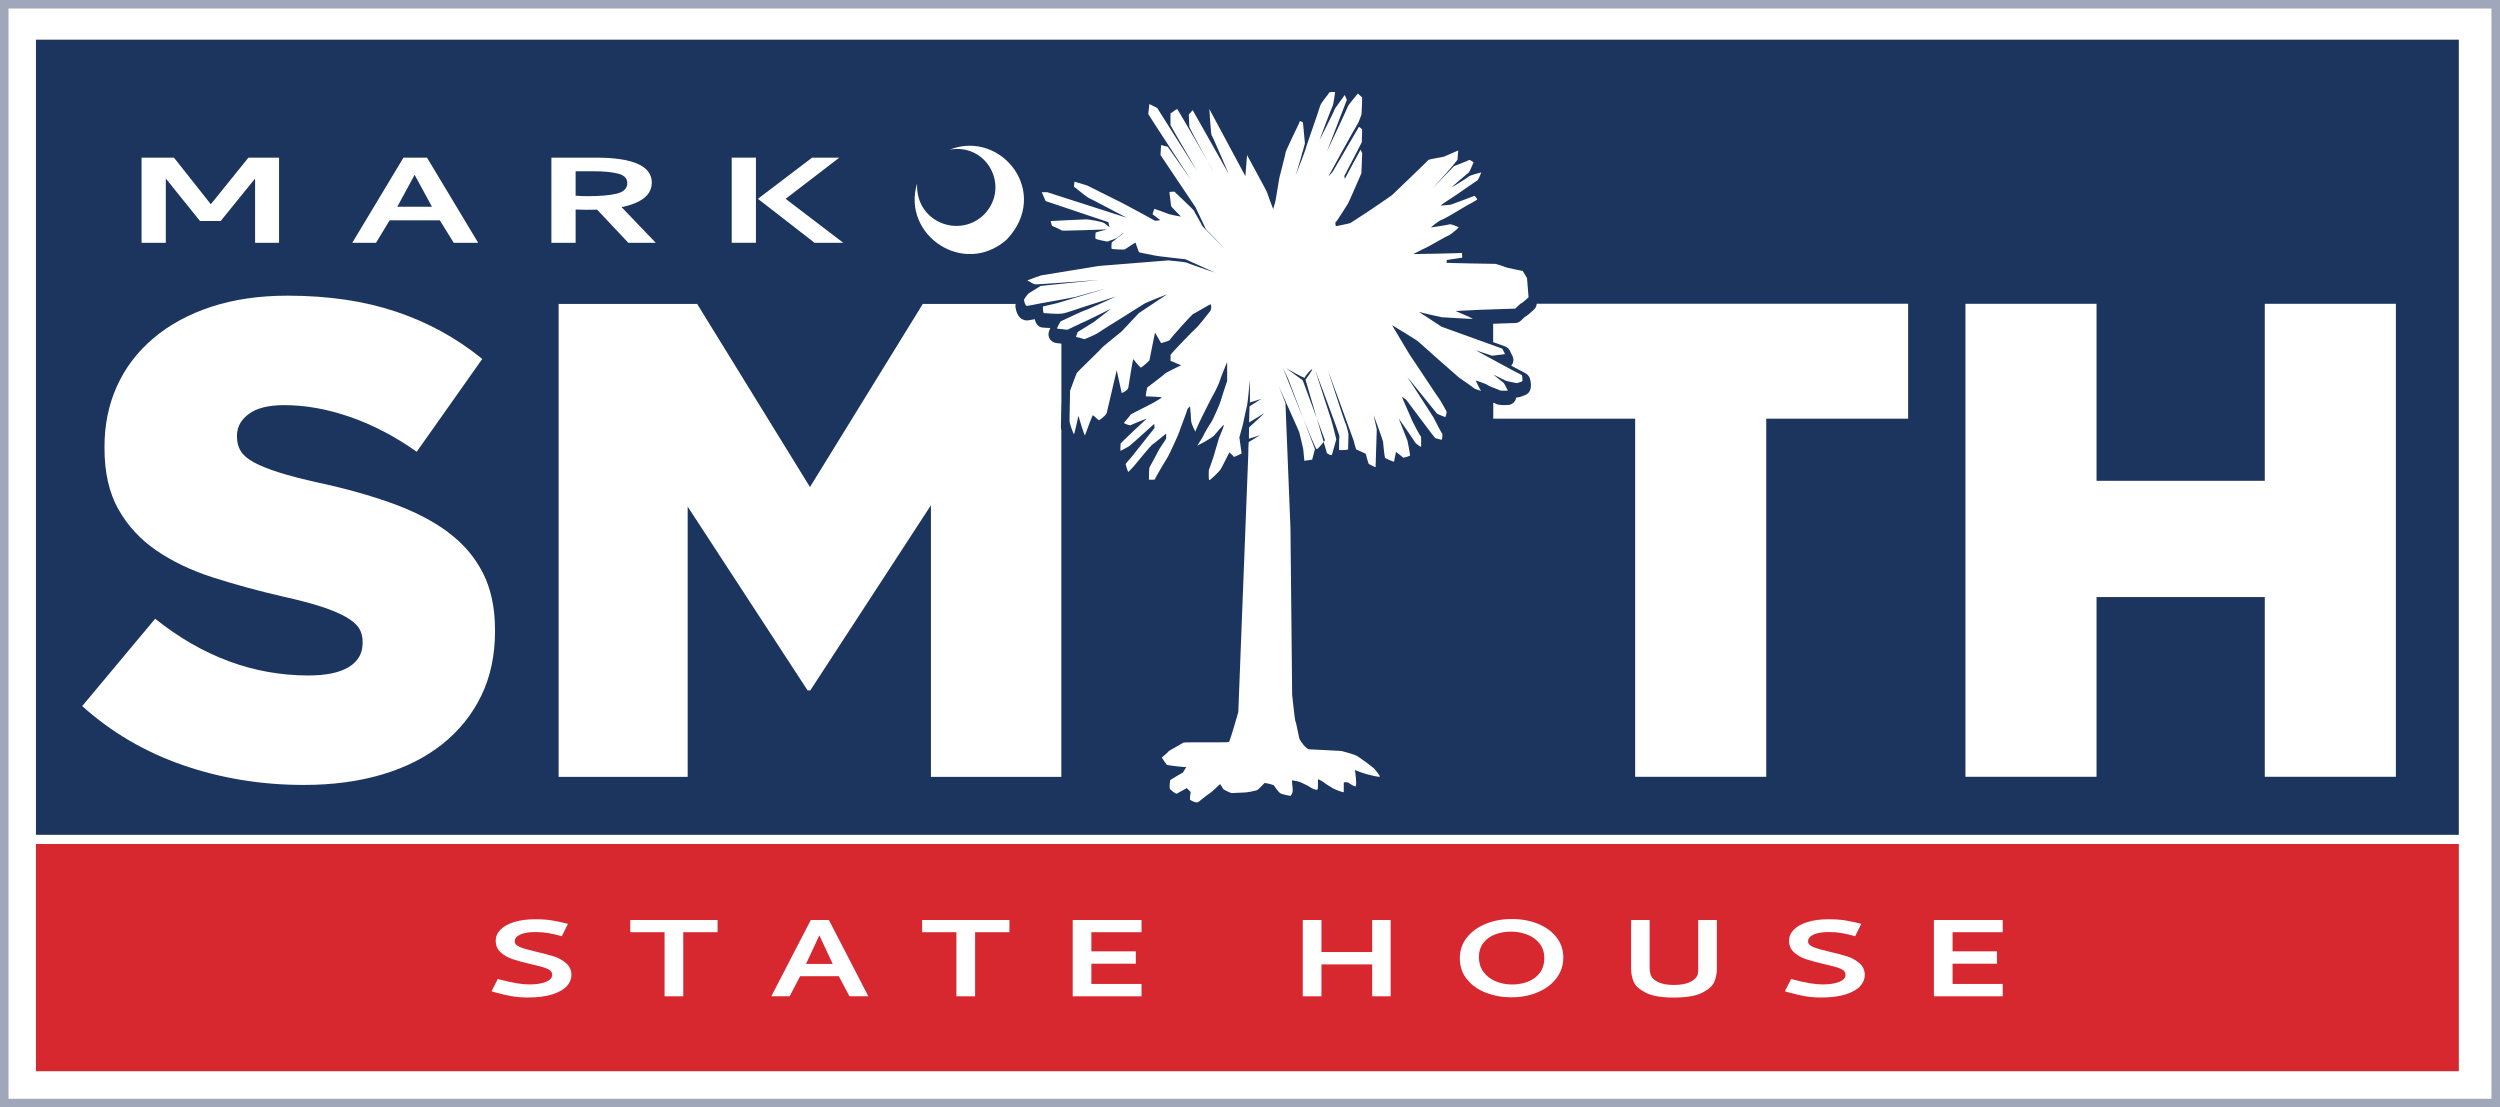
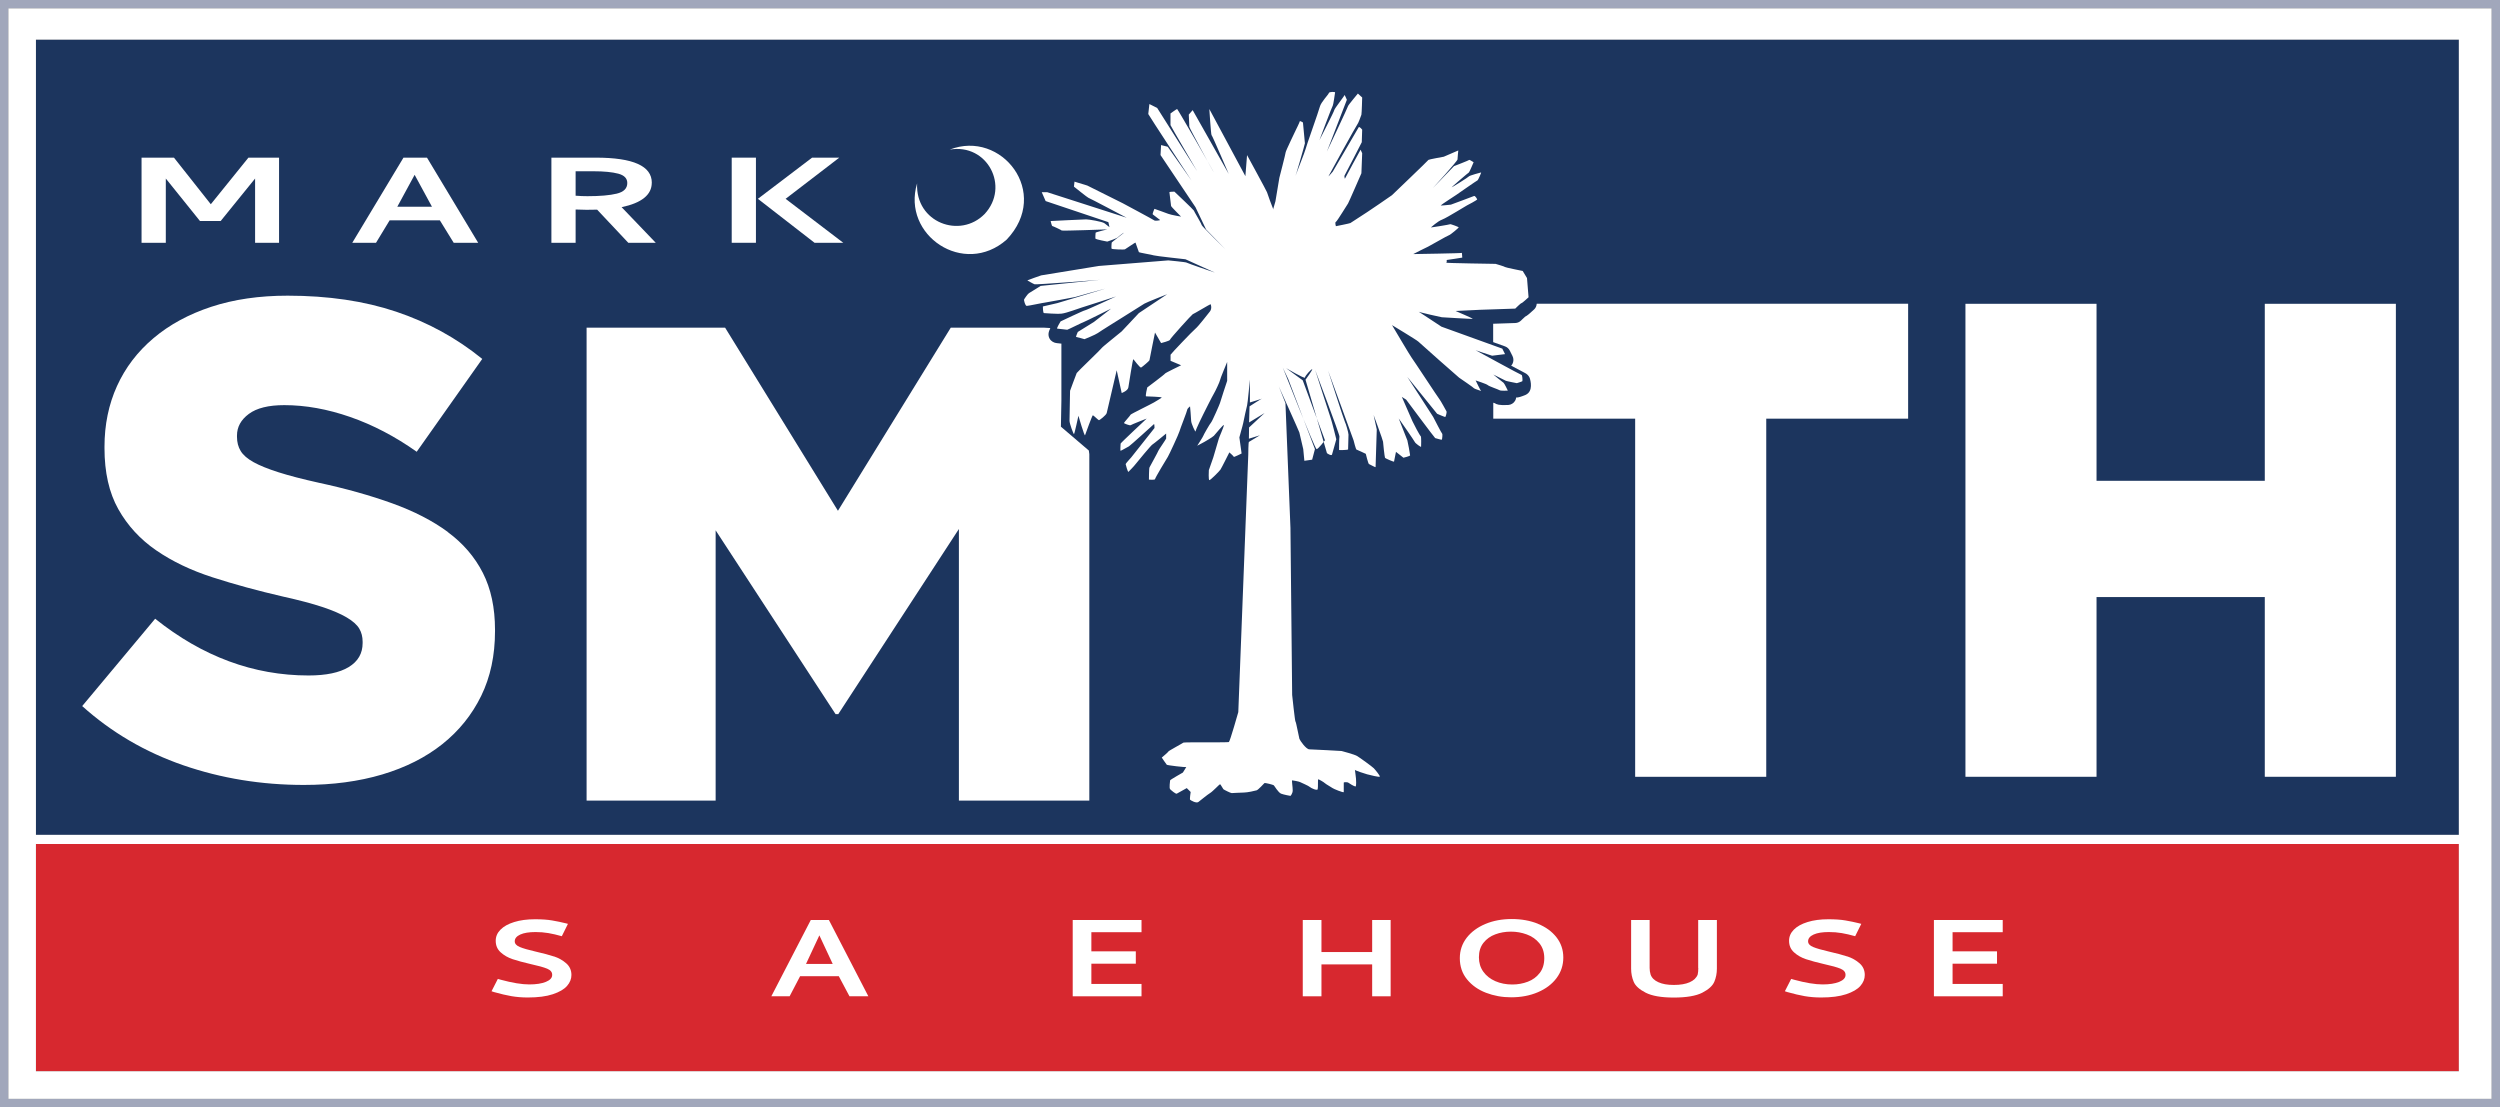
<svg xmlns="http://www.w3.org/2000/svg" id="Layer_2" data-name="Layer 2" viewBox="0 0 673.97 298.5">
  <rect x="0" y="0" width="673.97" height="298.5" fill="#808080" stroke="none" />
  <defs>
    <style>
      .cls-1 {
        fill: #d7282f;
      }

      .cls-2 {
        fill-rule: evenodd;
      }

      .cls-2, .cls-3 {
        fill: #fff;
      }

      .cls-4 {
        fill: #1c355e;
      }

      .cls-5 {
        fill: #a1a7bb;
      }
    </style>
  </defs>
  <g id="Layer_1-2" data-name="Layer 1">
    <g>
      <rect class="cls-1" x="9.68" y="227.53" width="653.2" height="61.28" />
      <path class="cls-5" d="M0,0v298.5h673.97V0H0ZM671.69,296.23H2.27V2.27h669.42v293.96Z" />
      <rect class="cls-4" x="9.68" y="10.67" width="653.2" height="214.4" />
      <path class="cls-3" d="M2.27,2.27v293.96h669.42V2.27H2.27ZM662.89,288.81H9.68v-61.28h653.2v61.28ZM662.89,225.07H9.68V10.67h653.2v214.4Z" />
      <g>
        <path class="cls-3" d="M120.73,143.41c-4.13-3.03-9.14-5.61-15.03-7.73-5.89-2.12-12.48-3.97-19.77-5.54-4.37-.97-7.99-1.91-10.84-2.82-2.85-.91-5.1-1.82-6.74-2.73-1.64-.91-2.8-1.91-3.46-3-.67-1.09-1-2.36-1-3.82v-.36c0-2.3,1.06-4.24,3.19-5.82,2.12-1.58,5.31-2.37,9.56-2.37,5.71,0,11.63,1.06,17.76,3.19,6.13,2.13,12.11,5.25,17.94,9.38l17.67-25.03c-6.92-5.62-14.66-9.87-23.23-12.74-8.56-2.87-18.31-4.31-29.24-4.31-7.65,0-14.51,1-20.59,3-6.07,2-11.27,4.82-15.57,8.46-4.31,3.64-7.59,7.94-9.84,12.91-2.25,4.97-3.37,10.43-3.37,16.37v.36c0,6.55,1.24,12.03,3.73,16.46,2.49,4.43,5.89,8.12,10.2,11.09,4.31,2.97,9.38,5.4,15.21,7.28s12.14,3.61,18.95,5.18c4.37.97,7.92,1.91,10.66,2.82s4.92,1.85,6.56,2.82c1.64.97,2.76,1.97,3.37,3,.61,1.03.91,2.21.91,3.55v.36c0,2.79-1.25,4.94-3.74,6.46-2.49,1.51-6.1,2.27-10.84,2.27-14.82,0-28.6-5.1-41.35-15.3l-19.67,23.55c7.89,7.09,16.97,12.4,27.23,15.95,10.26,3.54,21.1,5.31,32.52,5.31,7.77,0,14.81-.94,21.13-2.82,6.31-1.88,11.72-4.61,16.21-8.18,4.49-3.58,7.98-7.91,10.47-13,2.49-5.09,3.73-10.91,3.73-17.46v-.36c0-5.94-1.09-11.06-3.28-15.36-2.19-4.3-5.35-7.97-9.47-11Z" />
        <polygon class="cls-3" points="610.56 81.9 610.56 129.62 565.2 129.62 565.2 81.9 529.86 81.9 529.86 209.41 565.2 209.41 565.2 160.96 610.56 160.96 610.56 209.41 645.9 209.41 645.9 81.9 610.56 81.9" />
      </g>
      <g>
        <path class="cls-3" d="M149.33,257.85c-1.28-.42-2.92-.86-4.91-1.31-1.95-.45-3.38-.86-4.29-1.24-.91-.37-1.36-.89-1.36-1.53,0-.77.5-1.38,1.49-1.83s2.36-.67,4.11-.67c1.2,0,2.36.09,3.47.28s2.32.47,3.62.84l1.65-3.33-.57-.15c-1.2-.3-2.43-.55-3.7-.77s-2.81-.32-4.62-.32c-2.13,0-3.99.25-5.6.75-1.61.5-2.84,1.18-3.7,2.06-.86.87-1.28,1.87-1.28,2.99,0,1.27.44,2.31,1.34,3.12.89.81,1.97,1.43,3.24,1.85,1.27.42,2.88.86,4.83,1.31,2.06.45,3.55.87,4.47,1.25.92.39,1.37.95,1.34,1.7,0,.77-.57,1.39-1.7,1.85-1.13.46-2.62.69-4.47.69-2.02,0-4.59-.42-7.71-1.27l-.77-.22-1.7,3.33.67.22c1.78.5,3.34.87,4.68,1.1s2.81.36,4.42.36c2.74,0,4.99-.29,6.76-.88,1.76-.59,3.04-1.33,3.83-2.24s1.18-1.89,1.18-2.94c0-1.27-.46-2.32-1.39-3.14s-2.03-1.45-3.31-1.87Z" />
-         <polygon class="cls-3" points="169.91 251.31 179.16 251.31 179.16 268.59 184.2 268.59 184.2 251.31 193.45 251.31 193.45 248.02 169.91 248.02 169.91 251.31" />
        <path class="cls-3" d="M218.58,248.02l-10.64,20.57h4.93l2.83-5.42h10.43l2.88,5.42h5.09l-10.64-20.57h-4.88ZM217.29,259.87l3.6-7.71,3.6,7.71h-7.19Z" />
-         <polygon class="cls-3" points="248.59 251.31 257.84 251.31 257.84 268.59 262.88 268.59 262.88 251.31 272.13 251.31 272.13 248.02 248.59 248.02 248.59 251.31" />
        <polygon class="cls-3" points="289.19 268.59 307.74 268.59 307.74 265.26 294.22 265.26 294.22 259.8 306.2 259.8 306.2 256.47 294.22 256.47 294.22 251.31 307.74 251.31 307.74 248.02 289.19 248.02 289.19 268.59" />
        <polygon class="cls-3" points="369.92 256.66 356.25 256.66 356.25 248.02 351.21 248.02 351.21 268.59 356.25 268.59 356.25 259.99 369.92 259.99 369.92 268.59 374.9 268.59 374.9 248.02 369.92 248.02 369.92 256.66" />
        <path class="cls-3" d="M414.6,249.03c-2.11-.85-4.46-1.27-7.07-1.27s-4.97.44-7.09,1.33c-2.12.89-3.8,2.13-5.04,3.72-1.23,1.6-1.85,3.43-1.85,5.5,0,2.22.65,4.13,1.95,5.72,1.3,1.6,3.01,2.8,5.11,3.61,2.11.81,4.36,1.22,6.76,1.22,2.67,0,5.08-.45,7.22-1.37,2.14-.91,3.82-2.18,5.04-3.81,1.22-1.63,1.82-3.48,1.82-5.55s-.62-3.89-1.85-5.46c-1.23-1.57-2.9-2.78-5.01-3.63ZM415.09,262.3c-.82,1.07-1.89,1.86-3.21,2.36s-2.71.75-4.19.75c-1.68,0-3.2-.3-4.57-.9-1.37-.6-2.45-1.45-3.24-2.56-.79-1.11-1.18-2.4-1.18-3.87,0-1.57.41-2.87,1.23-3.91.82-1.03,1.88-1.8,3.19-2.28,1.3-.49,2.71-.73,4.21-.73s2.89.25,4.26.75,2.5,1.28,3.39,2.36,1.34,2.42,1.34,4.04-.41,2.93-1.23,4Z" />
        <path class="cls-3" d="M457.84,260.96c0,.65-.05,1.23-.16,1.76-.34.9-1.06,1.59-2.16,2.08-1.1.49-2.52.73-4.27.73s-3.07-.24-4.16-.73c-1.1-.49-1.8-1.18-2.11-2.08-.17-.57-.26-1.16-.26-1.76v-12.94h-4.99v13.13c0,1.25.23,2.42.69,3.52.46,1.1,1.54,2.08,3.24,2.95s4.22,1.31,7.58,1.31,5.99-.44,7.68-1.31,2.78-1.86,3.24-2.95c.46-1.1.69-2.27.69-3.52v-13.13h-5.04v12.94Z" />
        <path class="cls-3" d="M498,257.85c-1.28-.42-2.92-.86-4.91-1.31-1.95-.45-3.38-.86-4.29-1.24-.91-.37-1.36-.89-1.36-1.53,0-.77.5-1.38,1.49-1.83s2.36-.67,4.11-.67c1.2,0,2.36.09,3.47.28s2.32.47,3.62.84l1.65-3.33-.57-.15c-1.2-.3-2.43-.55-3.7-.77s-2.81-.32-4.62-.32c-2.13,0-3.99.25-5.6.75-1.61.5-2.84,1.18-3.7,2.06-.86.87-1.28,1.87-1.28,2.99,0,1.27.44,2.31,1.34,3.12.89.81,1.97,1.43,3.24,1.85,1.27.42,2.88.86,4.83,1.31,2.06.45,3.55.87,4.47,1.25.92.39,1.37.95,1.34,1.7,0,.77-.57,1.39-1.7,1.85-1.13.46-2.62.69-4.47.69-2.02,0-4.59-.42-7.71-1.27l-.77-.22-1.7,3.33.67.22c1.78.5,3.34.87,4.68,1.1s2.81.36,4.42.36c2.74,0,4.99-.29,6.76-.88,1.76-.59,3.04-1.33,3.83-2.24s1.18-1.89,1.18-2.94c0-1.27-.46-2.32-1.39-3.14s-2.03-1.45-3.31-1.87Z" />
        <polygon class="cls-3" points="539.91 251.31 539.91 248.02 521.36 248.02 521.36 268.59 539.91 268.59 539.91 265.26 526.39 265.26 526.39 259.8 538.37 259.8 538.37 256.47 526.39 256.47 526.39 251.31 539.91 251.31" />
      </g>
      <g>
        <polygon class="cls-3" points="56.83 55.06 46.9 42.5 38.16 42.5 38.16 65.45 44.7 65.45 44.7 48.13 53.9 59.57 59.5 59.57 68.77 48.13 68.77 65.45 75.23 65.45 75.23 42.5 66.97 42.5 56.83 55.06" />
        <path class="cls-3" d="M108.77,42.5l-13.8,22.95h6.4l3.67-6.05h13.54l3.73,6.05h6.6l-13.8-22.95h-6.33ZM107.11,55.73l4.67-8.6,4.67,8.6h-9.34Z" />
        <path class="cls-3" d="M175.72,49.26c0-4.51-5.02-6.76-15.07-6.76h-12v22.95h6.53v-8.97c1.33.06,2.31.08,2.93.08,1.24,0,2.2-.01,2.87-.04l8.4,8.93h7.4l-9.2-9.6c5.42-1.14,8.13-3.34,8.13-6.59ZM158.38,52.89c-1.02,0-2.09-.04-3.2-.13v-6.59h4.8c2.84,0,5.08.22,6.7.65s2.43,1.27,2.43,2.52c0,1.45-.94,2.4-2.83,2.86-1.89.46-4.52.69-7.9.69Z" />
        <polygon class="cls-3" points="211.79 53.6 226.26 42.5 218.93 42.5 204.32 53.6 219.59 65.45 227.33 65.45 211.79 53.6" />
        <rect class="cls-3" x="197.26" y="42.5" width="6.53" height="22.95" />
      </g>
      <path id="path554" class="cls-2" d="M343.22,56.32c-.15-.3-1.65-4.34-1.65-4.49s-5.38-10.02-5.38-10.02l-.45,5.68-9.72-18.1s.45,7.03.6,7.03,4.63,10.47,4.63,10.47l-9.72-17.2-1.05,1.2s.15,2.99.15,3.29c0,.3,6.59,12.41,6.59,12.26s-9.73-17.05-9.88-17.05-1.79,1.2-1.79,1.2v3.14c0,.15,7.18,12.42,7.18,12.42l-10.77-17.05-2.1-1.05s-.3,2.54-.3,2.69,11.67,17.95,11.67,17.95l-6.43-9.13-1.79-.45-.15,2.69,9.43,14.06,2.84,5.98,5.24,5.39s-6.43-6.28-6.43-6.58-2.1-3.74-2.1-3.89-5.23-5.09-5.23-5.09c0,0-1.35,0-1.35.15s.45,3.59.45,3.74,2.69,2.84,2.69,2.84c0,0-2.69-.45-3.44-.75-.75-.3-3.74-1.35-3.74-1.35,0,0-.6,1.35-.45,1.5.15.15,1.79,1.34,1.95,1.49.15.15-1.35.3-1.5.15s-8.53-4.64-8.53-4.64l-9.58-4.78-3.44-1.05-.15,1.35s3.74,3,3.89,3,10.32,5.38,10.32,5.38l-21.4-6.88h-1.49s1.05,2.39,1.05,2.39l16.91,5.68.3,1.35s-.75-.6-1.35-1.05c-.6-.45-4.19-1.05-4.94-1.05-.75,0-9.57.45-9.57.45,0,0,.3,1.35.45,1.35.15,0,2.4,1.05,2.54,1.2.15.15,12.27-.3,12.27-.3,0,0-3.14.75-3.14.9s-.15,1.49,0,1.64,2.99.75,3.14.75c.15,0,2.54-.9,2.69-1.05.15-.15,1.64-1.35,1.79-1.35s-3.29,2.54-3.29,2.69-.15,1.49,0,1.64c.15.15,3.29.3,3.59.15.3-.15,2.84-1.95,2.84-1.79s.9,2.39.9,2.54,3.74.75,4.04.89c.3.15,8.53,1.05,8.53,1.05l7.93,3.59s-7.48-2.54-7.63-2.69c-.15-.15-4.94-.6-4.94-.6l-18.7,1.5s-15.41,2.54-15.56,2.54-3.74,1.35-3.74,1.35c0,0,1.5.89,1.95,1.05.45.15,17.65-1.2,17.65-1.2l-16.01,1.64s-2.84,1.8-3.14,1.95c-.3.15-1.35,1.65-1.35,1.79s.3,1.65.75,1.65c.45,0,4.64-.9,4.94-.9s8.08-1.49,8.08-1.49c0,0,7.93-2.25,8.08-2.25s-12.87,3.89-12.87,3.89l-3.89.9s0,1.79.3,1.79,3.44.3,4.78.14c1.35-.15,4.79-1.49,5.39-1.64.6-.15,9.27-2.99,9.27-2.99,0,0-8.08,3.74-8.38,3.74s-6.58,2.99-6.58,2.99c0,0-1.2,1.95-.9,1.95.3,0,2.54.3,2.69.3s4.34-2.1,4.49-2.1,7.33-3.59,7.33-3.59l-4.63,3.59-4.34,2.69s-.6,1.35-.45,1.35c.15,0,2.25.6,2.25.6,0,0,2.99-1.2,3.59-1.65.6-.45,6.13-3.89,6.13-3.89,0,0,5.99-3.74,6.43-4.04.45-.3,6.14-2.54,6.14-2.54l-7.63,5.09s-4.49,4.78-4.64,4.94-5.24,4.19-5.39,4.49c-.15.3-6.58,6.43-6.73,6.73-.15.3-1.79,4.79-1.79,4.79,0,0-.15,7.33-.15,8.08,0,.75,1.05,3.59,1.2,3.59s1.2-4.94,1.2-4.94c0,0,1.65,5.68,1.79,5.24.15-.45,1.94-5.38,2.1-5.38s1.5,1.34,1.65,1.34,1.94-1.34,2.09-1.95c.15-.6,2.69-11.52,2.69-11.52l1.35,6.14s1.64-.6,1.79-1.5c.15-.89,1.2-7.77,1.35-7.63.15.15,1.79,2.4,2.1,2.25.3-.15,2.24-1.8,2.24-1.95s1.5-7.48,1.5-7.48l1.64,2.84s2.39-.6,2.39-.89,5.99-6.89,6.14-6.89c.15,0,4.63-2.69,4.78-2.69s.45,1.2-.15,1.95c-.6.74-3.14,4.04-3.88,4.63-.75.6-6.73,6.88-6.73,7.03v1.64s2.85,1.2,2.85,1.2c0,0-4.34,2.09-4.34,2.24s-4.79,3.74-4.79,3.74c0,0-.6,2.4-.3,2.4s4.19.15,4.19.3-1.64,1.05-2.1,1.35c-.45.3-6.28,3.14-6.28,3.29s-1.79,2.09-1.79,2.24,1.64.75,1.79.6c.15-.15,4.34-1.79,4.34-1.79,0,0-7.03,6.58-7.03,6.74s-.15,1.94,0,1.94,1.95-1.05,2.25-1.2c.3-.15,6.58-5.83,6.73-5.98s.15,1.05.15,1.05l-6.28,7.93s-1.5,1.64-1.5,1.79.6,2.24.75,2.1c.15-.15,1.5-1.5,1.94-2.1.45-.6,4.19-5.09,4.49-5.24.3-.15,3.74-2.99,3.74-2.99v1.35c0,.15-2.1,3.14-2.1,3.29s-2.24,4.19-2.39,4.49c-.15.3-.15,3.29-.15,3.29,0,0,1.65.15,1.65-.15,0-.3,3.14-5.53,3.44-5.98.3-.45,3-6.28,3.14-6.88.15-.6,2.1-5.54,2.1-5.84s.75-.9.75-.9c0,0,.3,3.14.3,3.89,0,.75,1.2,3.29,1.2,2.84s2.09-4.64,2.09-4.64c0,0,2.54-5.09,2.84-5.53.3-.45,1.64-3.29,1.64-3.59s1.94-4.94,1.94-4.94v5.09s-1.94,5.84-1.94,5.99-2.09,4.94-2.39,5.23c-.3.3-2.1,3.44-2.1,3.59s-1.64,2.69-1.64,2.69l1.95-1.05s2.1-1.2,2.54-1.64,2.69-3.29,2.69-2.85c0,.45-1.35,3.44-1.35,3.59s-1.5,4.94-1.5,5.09-1.2,3.29-1.2,3.44-.15,2.69.15,2.69,2.69-2.39,2.99-2.85c.3-.45,2.39-4.63,2.39-4.63,0,0,1.2,1.05,1.2,1.2s2.1-.9,2.1-.9c0,0-.6-4.19-.6-4.34s.9-3.14,1.04-3.89c.15-.75.9-4.34,1.05-4.78.15-.45.75-7.03.75-6.89v6.14s3.44-1.05,3.29-1.05c-.15,0-3.39,2.1-3.39,2.1l-.12,4.34,4.18-2.54-4.19,3.89-.04,3.03,2.97-.92-2.97,1.79c-.15.15-.17,3.27-.17,3.42s-2.69,69.41-2.69,69.41c0,0-2.24,7.93-2.54,8.08-.3.15-12.11,0-12.26.15-.15.15-4.04,2.24-4.04,2.39s-1.79,1.64-1.79,1.64c0,0,1.2,1.8,1.35,1.94.15.15,5.09.75,5.24.6.15-.15-.9,1.5-.9,1.5,0,0-3.44,1.95-3.44,2.1s-.3,2.09,0,2.39c.3.3,1.5,1.35,1.8,1.2.3-.15,2.69-1.5,2.69-1.5l1.05,1.05s-.3,1.95-.15,2.09c.15.15,1.64,1.05,2.24.6.6-.45,2.4-1.95,3.14-2.4.75-.45,2.54-2.39,2.69-2.39s.75,1.2.9,1.35,1.95,1.05,2.24,1.05c.3,0,2.4-.15,3.29-.15s2.99-.45,3.44-.6c.45-.15,1.94-1.79,2.09-1.94s2.4.45,2.54.59c.15.15,1.2,1.95,1.95,2.25.75.3,2.54.6,2.54.6,0,0,.6-.6.6-1.5,0-.89-.3-2.69-.15-2.69.15,0,1.79.3,2.09.45.3.15,2.4,1.05,2.69,1.35.3.3,1.95,1.05,2.1.6s0-2.69.15-2.69,1.49.75,1.79,1.05c.3.3,1.95,1.2,2.09,1.34.15.15,3,1.35,3,1.05v-2.54c0-.15,1.05-.15,1.2,0s1.64,1.05,1.95,1.05.15-1.95.15-2.1-.3-2.54-.3-2.39,2.69,1.05,3.29,1.2c.6.15,3.44.9,3.44.6,0-.3-1.2-1.79-1.64-2.24-.45-.45-3.74-2.84-4.49-3.29-.75-.45-4.19-1.35-4.19-1.35,0,0-7.78-.45-8.68-.45-.89,0-2.54-2.39-2.69-2.84-.15-.45-.9-4.63-1.05-4.63s-.9-7.18-.9-7.18l-.46-45.03-1.35-33.66-1.79-4.49s5.54,12.26,5.54,12.41,1.05,4.34,1.05,4.49.3,3.14.3,3.14l2.1-.3.75-2.84-7.18-18.85-1.49-3.14s8.68,21.99,9.12,21.99c.45,0,2.25-2.39,2.25-2.39l-5.99-16.16-4.49-3.29s5.09,2.99,5.09,2.54,1.65-2.25,1.94-2.25-1.79,2.84-1.79,2.84c0,0,5.77,19.65,5.77,19.76s1.27.85,1.37.42c.11-.42,1.16-4.02,1.16-4.13s-1.27-5.08-1.48-5.6c-.21-.53-4.23-13.11-4.23-13.11,0,0,6.67,17.55,6.56,17.98-.1.43-.1,3.49-.1,3.6s2.43,0,2.43-.11.11-3.49.11-4.02-.74-3.07-.95-3.38c-.21-.32-4.55-13.86-4.55-13.86,0,0,6.88,18.72,6.88,18.82,0,.11.64,2.44.74,2.44.11,0,2.54,1.16,2.54,1.16,0,0,.64,2.65.85,2.75.21.11,1.79.95,1.79.85s.32-10.05.32-10.15c0-.11-.85-3.92-.85-3.92,0,0,2.54,6.87,2.54,7.19s.42,4.13.53,4.34c.1.21,2.43,1.16,2.43,1.06,0-.11.53-2.65.53-2.65l2.01,1.58s1.8-.42,1.8-.64-.64-3.8-.74-4.02c-.11-.21-2.33-5.92-2.33-5.92,0,0,4.23,6.03,4.34,6.35.1.32,1.69,1.48,1.69,1.27s.11-2.75-.11-2.86c-.21-.1-1.9-3.28-2.22-4.02-.32-.74-2.86-6.56-2.86-6.56l1.16.74s7.72,10.37,7.83,10.37,1.69.53,1.79.42c.11-.11.22-1.58.11-1.58s-2.33-4.34-2.44-4.55c-.1-.21-6.98-10.79-6.98-10.79l8.04,9.94s2.12.95,2.22.85c.11-.1.43-1.27.32-1.48-.11-.22-1.69-3.07-1.9-3.28-.22-.21-7.3-11-7.51-11.21-.22-.21-5.29-8.78-5.29-8.78,0,0,6.67,4.02,7.09,4.44.43.42,10.69,9.52,11,9.73.32.21,4.02,2.75,4.02,2.86,0,.11,2.01.74,1.91.74-.11,0-1.48-2.86-1.48-2.86,0,0,2.96.95,3.28,1.27.32.32,2.86,1.16,3.17,1.37.32.22,2.23.11,2.23.11,0,0-.95-2.01-1.16-2.12-.21-.1-2.75-2.22-2.75-2.22,0,0,3.17,1.59,3.38,1.69.22.11,2.96.64,2.96.64,0,0,1.38-.43,1.48-.53.11-.11,0-1.69-.21-1.69s-12.38-6.66-12.38-6.66c0,0,4.34,1.48,4.44,1.48.11,0,3.49-.43,3.49-.43l-.74-1.48-16.4-5.92s-6.25-4.13-6.14-4.02,6.03,1.48,6.24,1.48,8.36.53,8.36.42-4.65-2.11-4.65-2.11c0,0,6.35-.32,6.56-.32s9.52-.32,9.52-.32c0,0,1.48-1.48,1.69-1.48s1.9-1.58,1.9-1.58l-.42-5.18-1.16-1.91s-4.76-.95-4.76-1.06c0-.11-2.54-.85-2.54-.85,0,0-13.64-.21-13.33-.32.32-.11,0-.74.22-.74s4.12-.63,4.12-.63c0,0-.1-1.38-.1-1.27s-13.12.32-13.12.32c0,0,3.92-2.01,4.02-2.01.11,0,5.18-2.96,5.61-3.07.42-.11,2.65-2.02,2.65-2.12,0-.11-2.23-.95-2.33-.85-.11.1-5.39.95-5.18.85.21-.11,1.69-1.59,3.07-2.12,1.37-.53,6.56-3.81,6.66-3.81s2.75-1.48,2.75-1.58-.53-1.06-.85-.95c-.32.11-6.13,2.33-6.24,2.33s-2.75.32-2.75.21,4.23-2.86,4.23-2.86c0,0,5.6-3.91,5.71-3.91s1.06-2.12.95-2.12c-.11,0-3.17.85-3.28,1.06-.11.21-4.55,2.96-4.66,2.96s4.55-4.02,4.65-4.02c.11,0,1.27-2.75,1.27-2.75,0,0-1.16-.74-1.16-.64s-4.13,1.69-4.13,1.69l-5.71,5.93s6.66-7.3,6.66-7.73c0-.42.21-2.43.21-2.43l-3.91,1.69s-4.13.74-4.13.85-9.63,9.31-9.84,9.52-6.66,4.55-6.66,4.55c0,0-4.44,2.86-4.55,2.96s-3.91.85-3.91.85c0,0-.32-1.06,0-1.16.31-.11,3.17-4.87,3.28-4.97.11-.1,3.6-8.14,3.6-8.14l.21-5.4-.43-.95s-4.23,7.72-4.23,7.82c0,.11-.21-.74-.1-.85.1-.1,4.65-8.99,4.65-8.99l.11-3.39s-.74-.95-.95-.63c-.21.32-6.98,11.95-6.98,11.95,0,0-1.16,1.37-1.16,1.27,0-.11,7.72-14.07,7.82-14.07.11,0,.95-2.12,1.06-2.54.1-.42.21-4.65.21-4.65l-1.16-1.06s-2.65,3.17-2.65,3.38-5.71,12.27-5.71,12.27c0,0,.53-1.37.95-2.44.42-1.06,4.44-11.53,4.44-11.53,0,0-.63-1.48-.63-1.27s-2.75,3.7-2.75,4.02c0,.32-4.02,8.14-4.02,8.14,0,0,3.49-9.31,3.6-9.31s.63-3.49.63-3.6-1.58-.21-1.69.21c-.1.42-2.11,2.43-2.43,3.7-.32,1.27-3.81,11-3.81,11.32,0,.32-2.96,7.73-2.85,7.62s2.64-8.88,2.64-9.1-.53-5.61-.53-5.61c0,0-.85-.53-.85-.32s-1.16,2.54-1.16,2.54c0,0-2.65,5.5-2.65,5.82,0,.32-1.7,6.88-1.7,6.88l-1.06,6.35-.64,2.22v-.1" />
      <path id="path557" class="cls-2" d="M247.23,49.47c-4.19,13.98,12.67,25.27,24.15,15.13,12.04-12.64-1.4-29.72-15.35-24.27,10.19-1.75,16.26,10.02,9.41,17.36-6.61,6.76-18.68,2.32-18.2-8.22h0Z" />
      <path class="cls-3" d="M414.28,81.9c-.05.56-.25,1.1-.67,1.49-1.22,1.14-1.89,1.71-2.45,1.98-.42.35-1.07,1.02-1.09,1.03-.41.41-.97.66-1.55.68,0,0-3.26.11-5.98.2v4.95l3.2,1.15c.56.2,1.02.61,1.28,1.14l.74,1.48c.33.67.32,1.46-.03,2.12-.09.17-.2.33-.33.47,1.87,1.01,3.31,1.77,3.62,1.91h0c.6.27,1.11.77,1.36,1.36.01.03.98,2.74-.38,4.1-.42.42-.83.61-2.43,1.1-.27.08-.54.12-.82.1-.04.31-.14.61-.3.89-.39.66-1.09,1.08-1.85,1.13-2.49.14-3.14-.16-3.65-.5,0,.03-.17-.04-.38-.12v4.3h38.25v96.55h35.34v-96.55h38.25v-30.97h-100.11Z" />
-       <path class="cls-3" d="M286.01,115.03c0-.57.09-4.93.13-7.01v-15.38c-.49-.06-.99-.12-1.19-.13-.78-.05-1.59-.51-1.98-1.2-.51-.92-.34-1.81.19-2.87-.43-.02-.87-.05-1.31-.08l-.47-.03h0c-1.56,0-2.17-1.15-2.41-2.28-1.46.28-1.85.34-2.18.34-.61,0-1.39-.34-1.83-.77-1-1-1.23-2.88-1.23-3.18,0-.16.07-.34.11-.51h-25.06l-30.42,49.37-30.42-49.37h-37.34v127.51h34.79v-72.87l32.33,49.55h.73l32.52-49.91v73.23h35.16v-93.41c-.1-.57-.13-.95-.13-.97Z" />
+       <path class="cls-3" d="M286.01,115.03c0-.57.09-4.93.13-7.01v-15.38c-.49-.06-.99-.12-1.19-.13-.78-.05-1.59-.51-1.98-1.2-.51-.92-.34-1.81.19-2.87-.43-.02-.87-.05-1.31-.08l-.47-.03h0h-25.06l-30.42,49.37-30.42-49.37h-37.34v127.51h34.79v-72.87l32.33,49.55h.73l32.52-49.91v73.23h35.16v-93.41c-.1-.57-.13-.95-.13-.97Z" />
    </g>
  </g>
</svg>